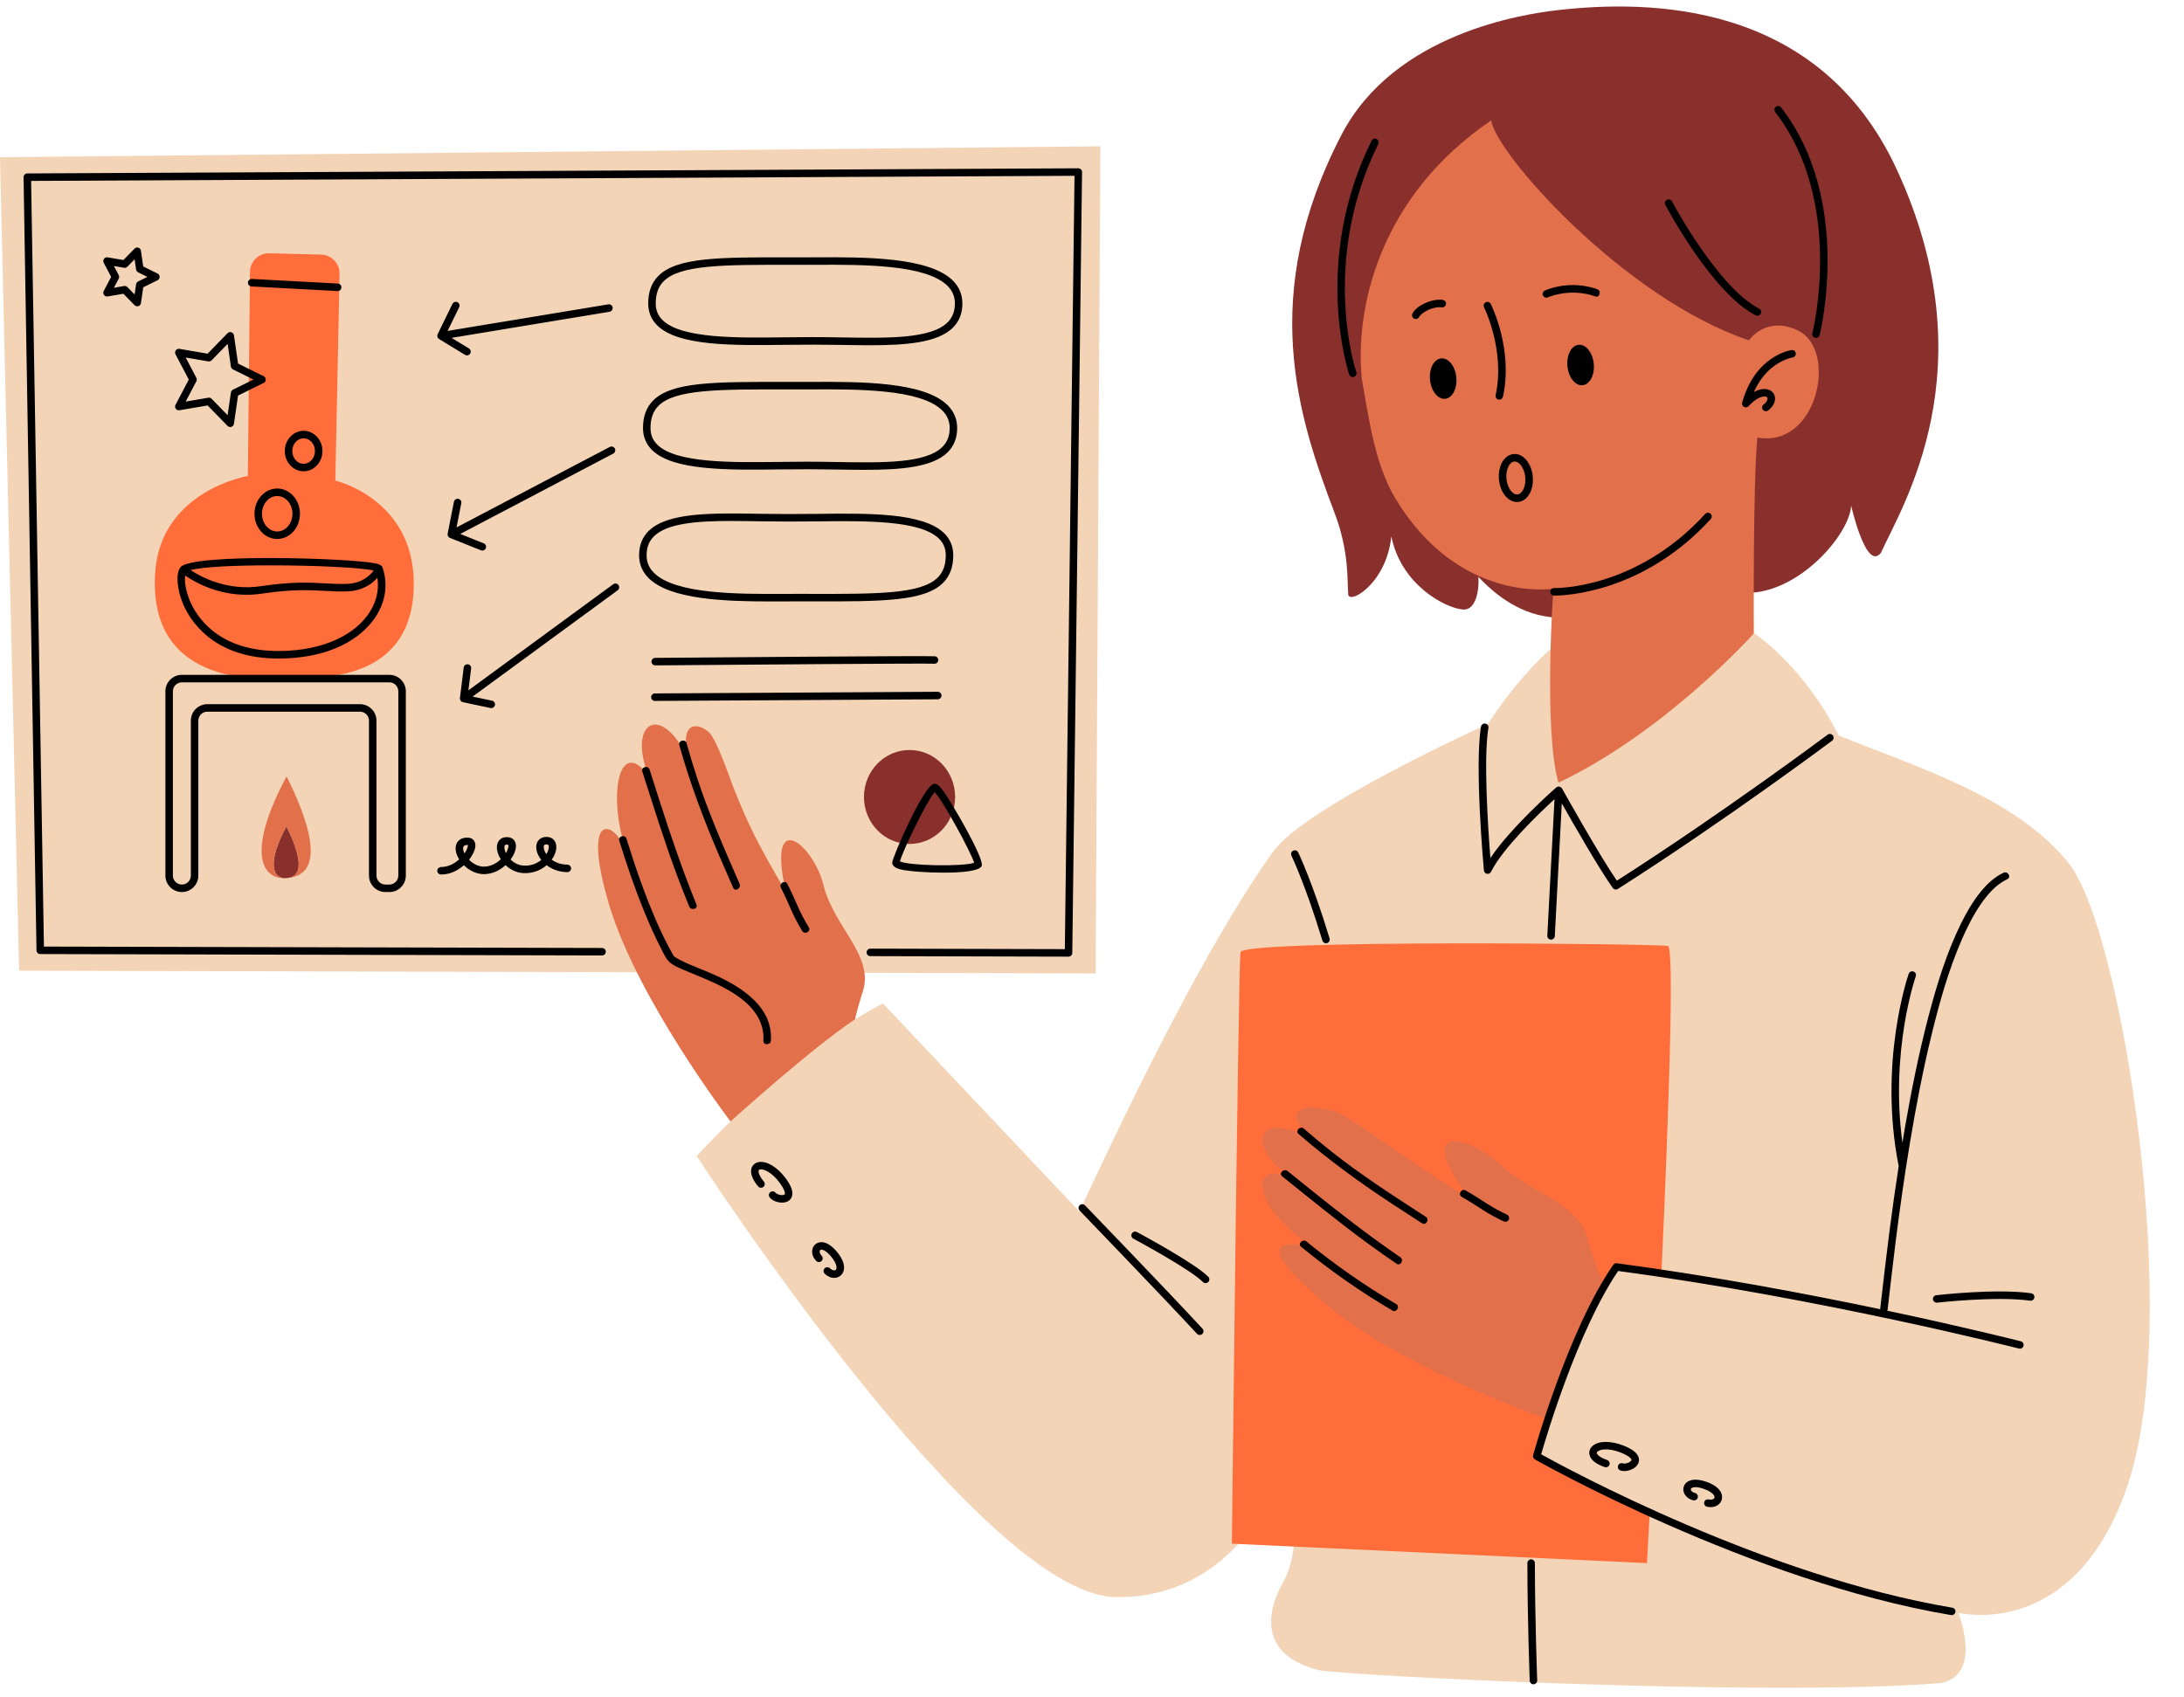
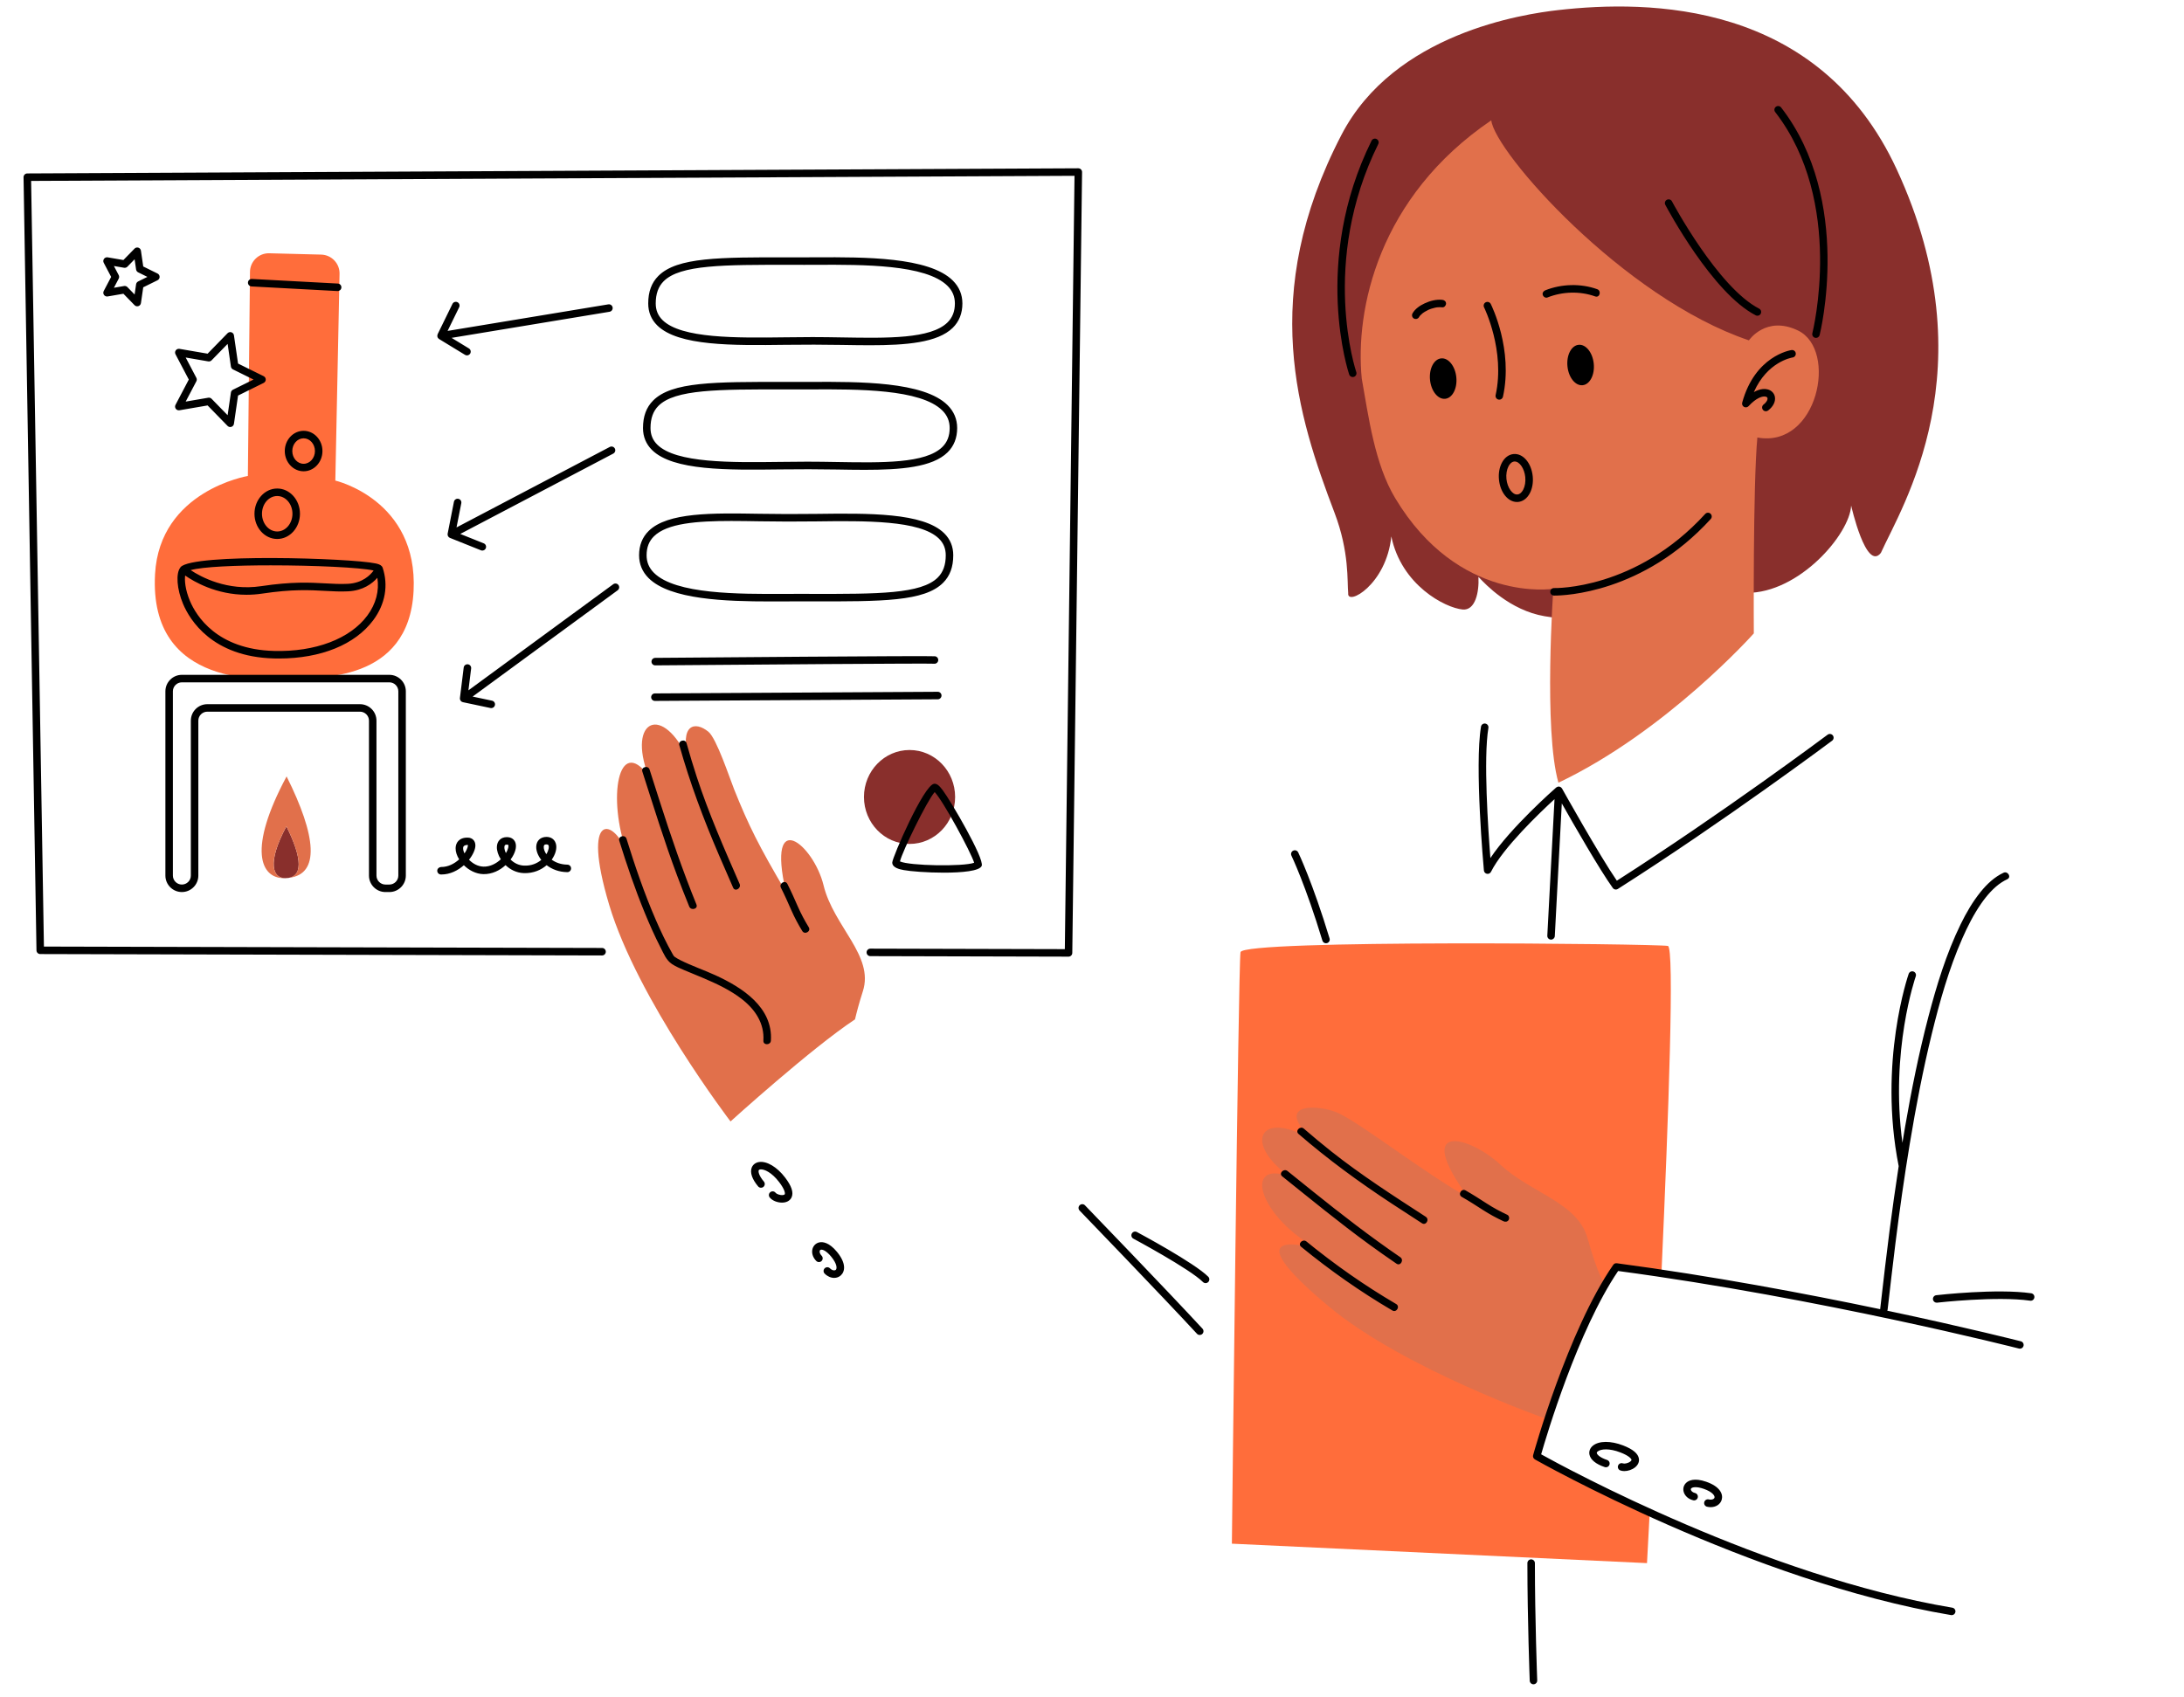
<svg xmlns="http://www.w3.org/2000/svg" fill="#000000" height="339.4" preserveAspectRatio="xMidYMid meet" version="1" viewBox="0.0 -1.3 436.6 339.4" width="436.6" zoomAndPan="magnify">
  <g id="change1_1">
-     <path d="M425.212,296.026c-10.696,31.044-33.745,25.143-33.745,25.143s5.087,12.587-3.652,14.087 c-35.961,2.829-120.218-1.626-124.174-2.609c-10.5-2.609-11.478-9.913-7.043-17.739 c4.435-7.826,1.304-25.565,1.304-25.565s-8.087,29.217-34.956,28.696c-26.87-0.522-83.674-88.174-83.674-88.174 s19.565-21.522,37.239-30.522l39.261,41.609c0.004-0.009,0.009-0.018,0.013-0.028 c15.646-33.638,28.319-57.38,38.689-71.898c6.522-9.13,43.044-25.609,43.044-25.609s5.189-8.639,13.341-15.748 l15.354-1.86l24.413-0.522c0,0,9.891,6.457,16.935,20.478c15.391,6.261,35.478,12.304,46.044,25.609 C424.168,184.678,436.625,262.9,425.212,296.026z M0,30.135l3.821,162.662l215.2,0.546l0.955-165.391L0,30.135z" fill="#f3d4b7" />
-   </g>
+     </g>
  <g id="change2_1">
    <path d="M329.793,301.07c-0.333,6.33-0.545,10.186-0.545,10.186l-82.984-3.888 c0,0,1.285-115.704,1.726-118.275c0.44-2.571,82.865-1.691,85.436-1.25c1.336,0.229,0.155,33.543-1.287,65.496 c-2.29-0.611-6.79-1.68-9.022-1.301c-3.261,4.435-11.674,21.848-15,35.348c-0.587,0.978-0.913,2.478-0.913,2.478 L329.793,301.07z M30.995,113.505c-1.261,22.904,21.931,21.164,27.759,20.858 c4.686-0.247,22.998,0.897,23.925-17.484C83.599,98.629,67.035,94.795,67.035,94.795l0.844-41.342 c0.042-2.073-1.598-3.791-3.671-3.844l-10.372-0.266c-2.103-0.054-3.843,1.624-3.864,3.728l-0.421,40.803 C49.552,93.875,31.915,96.789,30.995,113.505z" fill="#ff6d3b" />
  </g>
  <g id="change3_1">
    <path d="M268.161,25.679c10.566-20.363,36.438-24.183,43.367-24.966 c17.91-2.023,51.988-1.982,67.647,31.861c18.5,39.982,0.936,67.532-3.17,76.677 c-2.965,3.788-5.944-9.462-5.944-9.462c-0.271,5.707-10.403,17.535-20.903,17.459c0,0-1.024-3.378-0.066-6.257 c-0.341,0.901-2.531,5.122-5.279,5.254c0,0-24.973,9.133-37.527,5.057c-6.5-2.11-10.641-7.274-10.733-7.247 c0.163,3.046-0.624,6.768-3.171,6.517c-3.517-0.346-12.242-4.878-14.246-14.613 c-0.989,9.71-8.915,13.988-8.62,11.338c-0.228-2.308,0.263-8.182-2.723-16.042 C259.471,81.974,251.514,57.762,268.161,25.679z M268.161,25.679c10.566-20.363,36.438-24.183,43.367-24.966 c17.91-2.023,51.988-1.982,67.647,31.861c18.5,39.982,0.936,67.532-3.17,76.677 c-2.965,3.788-5.944-9.462-5.944-9.462c-0.271,5.707-10.403,17.535-20.903,17.459c0,0-1.024-3.378-0.066-6.257 c-0.341,0.901-2.531,5.122-5.279,5.254c0,0-24.973,9.133-37.527,5.057c-6.5-2.11-10.641-7.274-10.733-7.247 c0.163,3.046-0.624,6.768-3.171,6.517c-3.517-0.346-12.242-4.878-14.246-14.613 c-0.989,9.71-8.915,13.988-8.62,11.338c-0.228-2.308,0.263-8.182-2.723-16.042 C259.471,81.974,251.514,57.762,268.161,25.679z M56.987,174.299c-2.393,0-3.722-2.925,0.266-10.37 C60.443,170.311,60.709,174.299,56.987,174.299z M181.825,148.669c-5.032,0-9.111,4.205-9.111,9.391 s4.079,9.391,9.111,9.391s9.111-4.205,9.111-9.391S186.857,148.669,181.825,148.669z" fill="#892f2c" />
  </g>
  <g id="change4_1">
    <path d="M298.122,22.757c-22.601,15.34-27.254,37.886-25.895,51.645 c1.373,7.71,2.587,17.085,6.688,23.915c12.707,21.157,31.608,18.11,31.608,18.11s-1.979,28.281,1.021,38.781 c21.652-10.304,39.059-29.856,39.059-29.856s-0.189-29.622,0.709-39.17c12.048,2.217,16.156-17.499,8.143-21.383 c-6.401-3.103-9.834,1.955-9.834,1.955C324.401,58.236,298.737,28.988,298.122,22.757z M320.51,254.908 c0,0-1.141-1.441-3.151-8.618c-2.01-7.178-11.215-8.954-17.423-14.714c-6.208-5.76-17.711-8.829-6.37,6.621 c-8.9-5.006-20.925-14.456-25.896-16.874c-3.664-1.782-13.868-2.47-4.824,5.641 c-10.659-6.752-14.718,0.029-5.06,6.98c-9.421-3.409-6.12,8.152,5.778,14.589 c-8.147-2.315-13.207-1.382,1.956,11.305c15.162,12.687,44.035,22.724,44.035,22.724L320.51,254.908z M170.923,202.528c0.313-1.332,0.796-3.209,1.575-5.633c2.28-7.096-5.854-12.932-7.859-21.161 c-2.005-8.228-11.478-15.913-7.532,1.292c-5.381-9.118-7.468-13.292-10.337-20.466 c-0.915-2.288-3.515-10.201-5.152-11.543c-2.652-2.175-5.851-1.564-3.95,5.703 c-5.171-11.509-12.296-8.089-8.07,3.034c-5.981-8.038-8.263,4.502-4.22,15.588 c-2.609-7.043-9.259-8.665-3.601,10.279s24.262,43.319,24.262,43.319S162.173,208.312,170.923,202.528z M57.726,174.231 c2.923-0.528,2.486-4.382-0.474-10.302c-3.93,7.336-2.694,10.277-0.368,10.361 c-0.04,0.001-0.073,0.008-0.114,0.008c-4.696,0-7.304-5.739,0.522-20.348 C63.261,165.888,63.996,173.54,57.726,174.231z" fill="#e1704b" />
  </g>
  <g id="change5_1">
    <path d="M36.107,112.094c-0.003,0.004-0.008,0.005-0.011,0.009c-0.016,0.019-0.021,0.043-0.035,0.064 c-0.942,1.173-0.717,4.337,0.546,7.315c1.341,3.162,5.793,10.55,18.14,10.877 c0.345,0.009,0.686,0.014,1.026,0.014c8.384-0.001,15.223-2.777,18.867-7.694c2.377-3.207,3.034-6.931,1.849-10.484 c-0.002-0.004-0.005-0.007-0.007-0.011c-0.035-0.099-0.091-0.188-0.164-0.265c-0.269-0.317-0.748-0.457-1.237-0.561 c-5.027-1.072-36.432-2.042-38.964,0.721C36.113,112.082,36.111,112.09,36.107,112.094z M73.434,121.785 c-3.445,4.648-10.405,7.299-18.648,7.074c-11.477-0.305-15.571-7.07-16.799-9.964 c-0.977-2.304-1.102-4.153-0.975-5.117c1.762,1.23,6.22,3.849,12.273,3.849c1.004,0,2.052-0.072,3.138-0.235 c6.03-0.905,9.513-0.712,12.585-0.54c1.547,0.085,3.007,0.167,4.595,0.087c2.989-0.149,4.822-1.56,5.833-2.707 C75.844,116.822,75.162,119.454,73.434,121.785z M54.117,111.743c8.666,0,17.926,0.424,20.571,1.034 c-0.671,0.928-2.235,2.516-5.16,2.662c-1.508,0.075-2.93-0.004-4.436-0.087c-3.147-0.175-6.71-0.373-12.892,0.555 c-6.767,1.015-12.028-1.842-14.091-3.209C40.538,112.021,47.125,111.743,54.117,111.743z M297.254,173.423 c0.327,0.062,0.66-0.102,0.81-0.402c2.391-4.781,9.677-11.753,12.697-14.526 c-0.199,3.805-0.704,13.449-1.44,27.298c-0.021,0.414,0.296,0.767,0.709,0.789c0.014,0.001,0.027,0.001,0.041,0.001 c0.396,0,0.727-0.31,0.748-0.71c0.69-12.991,1.177-22.285,1.399-26.528c2.405,4.253,7.597,13.311,10.196,16.912 c0.146,0.202,0.376,0.31,0.609,0.31c0.138,0,0.277-0.038,0.401-0.117c21.3-13.554,42.617-29.482,42.83-29.641 c0.332-0.248,0.399-0.718,0.151-1.05c-0.247-0.331-0.718-0.398-1.05-0.151 c-0.211,0.158-21.086,15.754-42.133,29.192c-3.525-5.115-10.888-18.305-10.965-18.443 c-0.012-0.022-0.034-0.034-0.049-0.054c-0.036-0.053-0.077-0.098-0.125-0.14c-0.032-0.027-0.062-0.052-0.098-0.074 c-0.054-0.033-0.113-0.054-0.176-0.073c-0.028-0.008-0.05-0.028-0.08-0.033c-0.014-0.003-0.027,0.004-0.041,0.002 c-0.017-0.002-0.03-0.011-0.048-0.012c-0.05-0.003-0.095,0.014-0.143,0.021c-0.042,0.006-0.084,0.005-0.124,0.018 c-0.082,0.026-0.154,0.069-0.222,0.121c-0.014,0.01-0.031,0.013-0.044,0.024 c-0.409,0.358-9.085,7.988-13.165,14.118c-0.443-5.637-1.415-19.934-0.398-26.03 c0.067-0.409-0.208-0.795-0.617-0.863c-0.401-0.067-0.795,0.207-0.863,0.616 c-1.305,7.832,0.503,27.906,0.58,28.757C296.675,173.088,296.924,173.361,297.254,173.423z M286.125,60.431 c0.244-0.082,0.493-0.151,0.744-0.204c0.306-0.065,0.39-0.077,0.676-0.093c0.261-0.015,0.522-0.008,0.782,0.019 c0.404,0.042,0.75-0.375,0.75-0.75c0-0.441-0.345-0.708-0.75-0.75c-1.223-0.128-2.463,0.205-3.563,0.721 c-0.92,0.431-1.876,1.083-2.388,1.985c-0.2,0.352-0.084,0.82,0.269,1.026c0.347,0.203,0.826,0.085,1.026-0.269 c0.044-0.078,0.093-0.151,0.143-0.225c0.002-0.003,0.001-0.002,0.003-0.004c0.002-0.002,0,0.001,0.004-0.002 c0.036-0.03,0.068-0.078,0.099-0.113c0.14-0.152,0.293-0.289,0.452-0.42c0.013-0.011,0.01-0.009,0.012-0.011 c0.011-0.008,0.01-0.007,0.03-0.021c0.039-0.028,0.077-0.056,0.117-0.084c0.101-0.07,0.204-0.138,0.309-0.202 c0.22-0.135,0.448-0.257,0.681-0.366c0.048-0.022,0.096-0.044,0.145-0.066c0.03-0.014,0.033-0.015,0.048-0.022 c-0,0.001,0.003,0,0.032-0.011C285.87,60.52,285.997,60.474,286.125,60.431z M288.103,70.361 c-1.452,0.143-2.45,2.068-2.229,4.3c0.221,2.231,1.576,3.924,3.028,3.78c1.452-0.143,2.45-2.068,2.229-4.3 C290.91,71.91,289.555,70.217,288.103,70.361z M309.332,58.189c3.015-1.2,6.499-1.317,9.561-0.217 c0.91,0.327,1.302-1.122,0.399-1.446c-3.28-1.179-7.127-1.069-10.358,0.217c-0.375,0.149-0.642,0.502-0.524,0.922 C308.509,58.022,308.952,58.34,309.332,58.189z M316.376,75.726c1.452-0.143,2.45-2.069,2.229-4.3 c-0.221-2.231-1.576-3.924-3.028-3.78c-1.452,0.143-2.45,2.069-2.229,4.3 C313.569,74.177,314.924,75.869,316.376,75.726z M298.99,77.705c-0.089,0.404,0.167,0.805,0.571,0.894 c0.055,0.012,0.108,0.018,0.162,0.018c0.344,0,0.654-0.239,0.731-0.589c2.068-9.396-2.251-18.178-2.436-18.547 c-0.186-0.37-0.639-0.52-1.006-0.335c-0.371,0.185-0.52,0.635-0.336,1.006 C296.72,60.238,300.941,68.84,298.99,77.705z M348.64,80.06c0.302,0.167,0.68,0.106,0.915-0.148 c1.55-1.683,2.829-2.076,3.456-1.895c0.19,0.055,0.302,0.158,0.331,0.308c0.051,0.263-0.126,0.752-0.788,1.263 c-0.328,0.253-0.389,0.724-0.136,1.052c0.147,0.192,0.37,0.292,0.595,0.292c0.159,0,0.32-0.051,0.457-0.156 c1.02-0.787,1.522-1.809,1.345-2.734c-0.137-0.709-0.657-1.257-1.394-1.467c-0.459-0.131-1.452-0.245-2.815,0.533 c2.675-6.061,7.518-6.889,7.749-6.925c0.408-0.062,0.69-0.443,0.63-0.852c-0.06-0.41-0.429-0.697-0.853-0.632 c-0.296,0.044-7.295,1.184-9.852,10.506C348.189,79.539,348.338,79.892,348.64,80.06z M362.304,65.329 c-0.102,0.401,0.139,0.81,0.54,0.913c0.062,0.016,0.125,0.024,0.188,0.024c0.334,0,0.639-0.225,0.726-0.563 c0.068-0.267,6.708-26.919-7.698-45.516c-0.252-0.326-0.723-0.387-1.052-0.133 c-0.328,0.253-0.388,0.725-0.134,1.052C368.824,39.115,362.372,65.07,362.304,65.329z M350.979,61.748 c0.109,0.057,0.227,0.083,0.342,0.083c0.273,0,0.535-0.148,0.668-0.407c0.19-0.369,0.044-0.821-0.324-1.01 c-8.251-4.238-17.338-21.285-17.429-21.457c-0.193-0.366-0.648-0.506-1.014-0.312 c-0.366,0.194-0.506,0.647-0.312,1.014C333.29,40.377,342.308,57.295,350.979,61.748z M270.423,74.093 c0.081,0,0.164-0.013,0.245-0.041c0.392-0.135,0.599-0.562,0.464-0.954c-0.074-0.216-7.327-21.891,4.397-45.597 c0.184-0.371,0.032-0.821-0.339-1.005c-0.375-0.184-0.821-0.031-1.005,0.34 c-12.001,24.261-4.548,46.529-4.472,46.751C269.821,73.898,270.111,74.093,270.423,74.093z M310.683,116.287 c-0.411-0.017-0.761,0.31-0.775,0.724s0.309,0.761,0.723,0.775c0.009,0.001,0.07,0.002,0.179,0.002 c1.853,0,17.631-0.458,31.185-15.311c0.279-0.306,0.258-0.78-0.048-1.06c-0.307-0.278-0.78-0.258-1.06,0.049 C327.022,116.658,310.831,116.297,310.683,116.287z M264.357,186.777c0.098,0.324,0.396,0.533,0.718,0.533 c0.071,0,0.144-0.01,0.217-0.032c0.397-0.12,0.621-0.538,0.501-0.935c-3.369-11.146-6.24-17.141-6.269-17.2 c-0.181-0.373-0.629-0.529-1.002-0.349s-0.529,0.628-0.35,1.002C258.201,169.853,261.025,175.758,264.357,186.777z M306.089,310.505c-0.414,0-0.75,0.336-0.75,0.75c0.002,11.242,0.461,23.386,0.466,23.507 c0.015,0.404,0.348,0.722,0.748,0.722c0.01,0,0.019,0,0.029-0.001c0.414-0.016,0.737-0.363,0.721-0.777 c-0.004-0.121-0.462-12.238-0.464-23.45C306.839,310.841,306.503,310.505,306.089,310.505z M285.019,241.999 c-6.436-4.174-12.897-8.323-18.916-13.091c-1.853-1.468-3.667-2.983-5.454-4.53 c-0.726-0.629-1.792,0.427-1.061,1.061c5.88,5.094,12.132,9.652,18.628,13.922c2.009,1.321,4.028,2.626,6.045,3.934 C285.074,243.821,285.827,242.523,285.019,241.999z M262.531,236.992c-1.714-1.379-3.426-2.76-5.143-4.136 c-0.746-0.598-1.814,0.457-1.061,1.061c5.735,4.596,11.413,9.267,17.356,13.594 c1.811,1.318,3.643,2.607,5.491,3.871c0.799,0.547,1.55-0.753,0.757-1.295 C273.933,245.981,268.194,241.546,262.531,236.992z M279.101,259.445c-6.3-3.695-12.276-7.88-17.93-12.502 c-0.741-0.606-1.809,0.449-1.061,1.061c5.753,4.704,11.822,8.976,18.234,12.736 C279.178,261.229,279.934,259.933,279.101,259.445z M301.323,241.608c-1.411-0.661-2.774-1.395-4.083-2.241 c-1.403-0.907-2.803-1.807-4.256-2.633c-0.841-0.478-1.597,0.818-0.757,1.295c1.453,0.826,2.853,1.726,4.256,2.633 c1.309,0.846,2.671,1.58,4.083,2.241c0.367,0.172,0.809,0.103,1.026-0.269 C301.782,242.309,301.692,241.781,301.323,241.608z M403.979,266.899c-0.204-0.052-10.843-2.762-26.697-6.118 c0.025-0.064,0.056-0.123,0.065-0.199c0.518-4.415,1.008-8.832,1.562-13.243c0.837-6.674,1.778-13.335,2.877-19.971 c1.218-7.354,2.62-14.684,4.392-21.926c1.583-6.47,3.409-12.965,6.094-19.076c1.061-2.415,2.263-4.79,3.764-6.964 c1.111-1.61,2.535-3.251,4.114-4.273c0.36-0.233,0.734-0.441,1.122-0.622c0.874-0.409,0.113-1.702-0.757-1.295 c-1.808,0.847-3.313,2.271-4.558,3.808c-1.609,1.986-2.895,4.209-4.014,6.502 c-2.873,5.886-4.804,12.226-6.458,18.547c-1.9,7.262-3.377,14.632-4.658,22.027 c-0.179,1.036-0.347,2.074-0.518,3.111c-2.487-18.387,2.613-33.129,2.669-33.287 c0.138-0.391-0.066-0.819-0.457-0.958c-0.387-0.138-0.818,0.065-0.957,0.456c-0.061,0.175-6.131,17.67-2.001,38.461 c-0.669,4.346-1.284,8.7-1.848,13.06c-0.625,4.834-1.18,9.675-1.737,14.518 c-0.039,0.342-0.079,0.683-0.119,1.024c-14.675-3.081-33.525-6.645-52.642-9.185 c-0.283-0.042-0.556,0.085-0.715,0.316c-9.098,13.127-15.951,37.807-16.019,38.054 c-0.092,0.331,0.054,0.681,0.351,0.851c0.427,0.243,43.102,24.404,83.204,31.131 c0.042,0.008,0.084,0.011,0.125,0.011c0.359,0,0.677-0.26,0.738-0.626c0.069-0.408-0.207-0.795-0.615-0.863 c-37.469-6.285-77.251-27.92-82.197-30.669c1.065-3.708,7.318-24.761,15.387-36.656 c40.538,5.424,79.738,15.408,80.131,15.509c0.398,0.101,0.81-0.138,0.913-0.54 C404.622,267.41,404.38,267.001,403.979,266.899z M406.05,257.296c-6.865-0.981-18.482,0.333-18.975,0.389 c-0.411,0.047-0.706,0.419-0.659,0.831c0.044,0.382,0.368,0.664,0.744,0.664c0.028,0,0.058-0.002,0.087-0.005 c0.118-0.013,11.922-1.345,18.59-0.395c0.412,0.068,0.791-0.226,0.849-0.636 C406.745,257.735,406.461,257.355,406.05,257.296z M216.897,239.713c-0.287-0.3-0.762-0.306-1.06-0.019 c-0.298,0.287-0.306,0.762-0.019,1.06c0.164,0.171,16.51,17.104,23.467,24.641 c0.147,0.16,0.349,0.241,0.551,0.241c0.182,0,0.364-0.065,0.509-0.199c0.305-0.28,0.323-0.755,0.042-1.06 C233.419,256.827,217.062,239.883,216.897,239.713z M227.276,245.051c-0.365-0.196-0.819-0.058-1.015,0.308 s-0.058,0.819,0.308,1.015c0.112,0.06,11.28,6.044,13.91,8.674c0.146,0.146,0.338,0.22,0.53,0.22 s0.384-0.073,0.53-0.22c0.293-0.293,0.293-0.768,0-1.06C238.754,251.2,227.744,245.3,227.276,245.051z M341.599,298.518c-0.396-0.096-0.808,0.147-0.906,0.551c-0.099,0.402,0.148,0.808,0.551,0.906 c0.249,0.06,0.496,0.09,0.734,0.09c1.047,0,1.935-0.564,2.203-1.475c0.328-1.113-0.316-2.647-3.108-3.611 c-2.381-0.822-3.519-0.223-3.984,0.211c-0.496,0.46-0.689,1.13-0.514,1.793c0.217,0.825,0.953,1.48,1.921,1.71 c0.396,0.093,0.806-0.153,0.902-0.557c0.096-0.402-0.153-0.807-0.557-0.902c-0.512-0.122-0.76-0.417-0.816-0.632 c-0.044-0.17,0.026-0.26,0.083-0.312c0.271-0.251,1.082-0.374,2.475,0.107c1.772,0.612,2.266,1.411,2.16,1.77 C342.66,298.45,342.199,298.662,341.599,298.518z M325.92,290.937c-0.463,0.368-1.208,0.483-1.468,0.382 c-0.387-0.155-0.821,0.034-0.975,0.418c-0.154,0.385,0.033,0.821,0.418,0.975c0.239,0.096,0.519,0.141,0.815,0.141 c0.723,0,1.549-0.269,2.142-0.739c0.601-0.477,0.877-1.095,0.779-1.741c-0.154-1.019-1.188-1.886-3.158-2.649 c-2.478-0.961-4.854-0.936-6.053,0.061c-0.553,0.46-0.801,1.095-0.68,1.743c0.193,1.032,1.278,1.929,3.054,2.522 c0.394,0.133,0.818-0.08,0.949-0.473c0.132-0.394-0.08-0.818-0.473-0.949c-1.514-0.507-2.005-1.103-2.056-1.376 c-0.009-0.047-0.028-0.154,0.163-0.314c0.625-0.519,2.319-0.683,4.552,0.183c1.673,0.648,2.182,1.232,2.218,1.476 C326.167,290.725,325.995,290.877,325.92,290.937z M163.814,247.117c-0.663,0.133-1.177,0.605-1.375,1.261 c-0.246,0.816,0.039,1.76,0.744,2.462c0.293,0.291,0.768,0.293,1.061-0.002c0.292-0.294,0.291-0.769-0.002-1.06 c-0.373-0.372-0.431-0.753-0.367-0.967c0.051-0.168,0.158-0.207,0.234-0.223c0.358-0.079,1.117,0.246,2.054,1.384 c1.192,1.448,1.196,2.387,0.918,2.638c-0.22,0.196-0.725,0.14-1.159-0.298c-0.291-0.293-0.767-0.297-1.06-0.004 c-0.294,0.292-0.296,0.767-0.004,1.06c0.558,0.561,1.25,0.853,1.902,0.853c0.49,0,0.957-0.164,1.327-0.499 c0.86-0.778,1.111-2.422-0.766-4.703C165.721,247.075,164.438,246.99,163.814,247.117z M151.761,231.052 c-0.711,0.103-1.254,0.516-1.49,1.132c-0.374,0.982,0.083,2.312,1.287,3.746c0.266,0.316,0.738,0.357,1.057,0.092 c0.317-0.267,0.358-0.739,0.092-1.057c-1.026-1.222-1.133-1.987-1.034-2.246c0.017-0.044,0.056-0.146,0.302-0.182 c0.804-0.114,2.334,0.627,3.786,2.532c1.088,1.427,1.216,2.19,1.121,2.417c-0.051,0.12-0.278,0.16-0.373,0.172 c-0.583,0.067-1.284-0.219-1.45-0.441c-0.248-0.332-0.718-0.398-1.05-0.153c-0.332,0.248-0.4,0.718-0.152,1.05 c0.468,0.628,1.498,1.056,2.464,1.056c0.124,0,0.248-0.007,0.369-0.021c0.761-0.093,1.319-0.476,1.574-1.078 c0.4-0.949-0.028-2.228-1.31-3.91C155.345,232.048,153.3,230.833,151.761,231.052z M146.56,176.198 c0.385,0.883,1.678,0.12,1.295-0.757c-3.079-7.053-6.177-14.098-8.575-21.419c-0.728-2.224-1.4-4.466-2.031-6.719 c-0.26-0.928-1.708-0.534-1.446,0.399c2.105,7.516,4.832,14.778,7.909,21.945 C144.651,171.835,145.607,174.016,146.56,176.198z M129.855,152.579c-0.294-0.915-1.743-0.524-1.446,0.399 c2.233,6.939,4.377,13.909,6.93,20.739c0.783,2.094,1.6,4.175,2.443,6.246c0.359,0.882,1.811,0.496,1.446-0.399 c-2.754-6.763-5.109-13.658-7.334-20.61C131.215,156.829,130.539,154.703,129.855,152.579z M154.107,206.777 c0.425-6.667-5.722-10.613-11.049-13.053c-2.331-1.068-4.771-1.891-7.049-3.034 c-0.362-0.182-0.717-0.378-1.051-0.608c-0.031-0.021-0.037-0.025-0.047-0.031 c-0.005-0.006-0.004-0.006-0.023-0.022c-0.051-0.045-0.1-0.094-0.152-0.138c-0.019-0.016-0.047-0.052-0.071-0.082 c-0.077-0.118-0.146-0.242-0.216-0.365c-1.254-2.205-2.345-4.502-3.354-6.828 c-2.285-5.268-4.147-10.719-5.85-16.2c-0.285-0.919-1.734-0.527-1.446,0.399 c1.504,4.841,3.143,9.646,5.066,14.338c0.975,2.378,2.016,4.732,3.193,7.018c0.617,1.198,1.123,2.532,2.281,3.299 c0.775,0.513,1.655,0.876,2.507,1.238c1.222,0.52,2.456,1.009,3.679,1.528c2.743,1.165,5.524,2.457,7.875,4.314 c2.598,2.052,4.425,4.81,4.208,8.225C152.546,207.741,154.046,207.738,154.107,206.777z M159.503,179.982 c-0.671-1.53-1.343-3.053-2.1-4.543c-0.437-0.861-1.732-0.102-1.295,0.757c0.757,1.49,1.429,3.013,2.1,4.543 c0.626,1.427,1.358,2.791,2.171,4.12c0.503,0.822,1.801,0.07,1.295-0.757 C160.861,182.773,160.129,181.409,159.503,179.982z M300.224,91.259c-0.487,0.94-0.689,2.13-0.567,3.352 c0.254,2.565,1.809,4.466,3.598,4.466c0.083,0,0.166-0.004,0.25-0.012c0.963-0.096,1.792-0.724,2.334-1.769 c0.486-0.94,0.689-2.13,0.567-3.352c-0.266-2.685-1.958-4.644-3.848-4.453 C301.595,89.586,300.766,90.214,300.224,91.259z M301.556,91.95c0.174-0.335,0.555-0.907,1.15-0.966 c0.032-0.003,0.065-0.005,0.097-0.005c0.971,0,1.942,1.415,2.11,3.112c0.091,0.923-0.058,1.839-0.407,2.514 c-0.174,0.335-0.555,0.907-1.149,0.966c-0.994,0.113-2.034-1.353-2.208-3.108 C301.058,93.54,301.207,92.624,301.556,91.95z M77.053,177.071h0.783c1.816,0,3.293-1.478,3.293-3.293v-36.848 c0-1.816-1.478-3.293-3.293-3.293H36.357c-1.816,0-3.293,1.478-3.293,3.293v36.848c0,1.815,1.478,3.293,3.293,3.293 s3.293-1.478,3.293-3.293v-30.979c0-0.989,0.805-1.794,1.794-1.794h30.522c0.989,0,1.794,0.805,1.794,1.794v30.979 C73.76,175.593,75.237,177.071,77.053,177.071z M71.966,139.506h-30.522c-1.816,0-3.293,1.478-3.293,3.293v30.979 c0,0.988-0.805,1.793-1.794,1.793s-1.794-0.805-1.794-1.793v-36.848c0-0.989,0.805-1.794,1.794-1.794h41.478 c0.989,0,1.794,0.805,1.794,1.794v36.848c0,0.988-0.805,1.793-1.794,1.793H77.053c-0.989,0-1.794-0.805-1.794-1.793 v-30.979C75.26,140.983,73.782,139.506,71.966,139.506z M157.066,67.648c3.858-0.049,7.544-0.042,11.23,0.021 c1.901,0.032,3.779,0.065,5.6,0.064c7.228,0,13.534-0.504,16.573-3.492c1.275-1.253,1.921-2.89,1.921-4.863 c0-1.773-0.643-3.313-1.912-4.576c-4.766-4.746-17.737-4.695-27.204-4.651c-0.835,0.003-1.644,0.007-2.417,0.007 l-3.011-0.002c-14.016-0.018-22.481-0.029-26.23,3.715c-1.366,1.364-2.03,3.166-2.03,5.508 c0,1.731,0.606,3.208,1.803,4.389C135.596,67.92,146.512,67.781,157.066,67.648z M132.676,54.931 c3.31-3.304,12.011-3.292,25.169-3.276l3.013,0.002c0.775,0,1.585-0.003,2.423-0.007 c9.205-0.039,21.815-0.092,26.139,4.214c0.989,0.985,1.47,2.134,1.47,3.513c0,1.578-0.482,2.819-1.473,3.793 c-3.356,3.3-11.97,3.154-21.096,2.998c-1.958-0.033-3.938-0.067-5.899-0.067c-1.746,0-3.552,0.023-5.376,0.046 c-9.768,0.126-20.843,0.265-24.604-3.449c-0.913-0.901-1.357-1.988-1.357-3.321 C131.086,57.454,131.606,56,132.676,54.931z M130.345,88.68c4.207,4.153,15.12,4.015,25.676,3.881 c3.857-0.049,7.545-0.043,11.231,0.021c1.901,0.032,3.779,0.065,5.6,0.064c7.228,0,13.533-0.504,16.573-3.492 c1.275-1.253,1.921-2.89,1.921-4.863c0-1.773-0.643-3.312-1.912-4.576c-4.766-4.746-17.738-4.692-27.205-4.652 c-0.835,0.003-1.644,0.007-2.416,0.007l-3.011-0.002c-14.015-0.02-22.481-0.029-26.23,3.715 c-1.366,1.364-2.03,3.166-2.03,5.508C128.542,86.022,129.149,87.499,130.345,88.68z M131.633,79.844 c3.31-3.305,12.011-3.295,25.169-3.276l3.013,0.002c0.774,0,1.585-0.003,2.422-0.007 c9.207-0.041,21.816-0.092,26.14,4.214c0.989,0.985,1.47,2.134,1.47,3.513c0,1.578-0.482,2.819-1.473,3.793 c-3.356,3.3-11.973,3.155-21.095,2.998c-1.958-0.033-3.938-0.067-5.899-0.067c-1.746,0-3.552,0.023-5.377,0.046 c-9.773,0.125-20.842,0.265-24.603-3.448c-0.913-0.902-1.357-1.988-1.357-3.322 C130.042,82.368,130.562,80.913,131.633,79.844z M188.216,137.777c0-0.414-0.336-0.75-0.75-0.75 c-1.163,0-55.994,0.323-56.548,0.326c-0.414,0.002-0.748,0.34-0.746,0.754c0.002,0.413,0.338,0.746,0.75,0.746 c0.002,0,0.003,0,0.004,0c0.554-0.003,55.381-0.326,56.539-0.326C187.88,138.527,188.216,138.191,188.216,137.777z M130.988,131.745c0.002,0,0.004,0,0.006,0c18.757-0.156,54.544-0.427,55.727-0.332 c0.408,0.054,0.786-0.239,0.837-0.651c0.051-0.411-0.24-0.786-0.651-0.837 c-1.063-0.133-50.313,0.274-55.925,0.32c-0.414,0.003-0.747,0.342-0.744,0.756 C130.241,131.413,130.576,131.745,130.988,131.745z M122.913,88.385c-0.193-0.367-0.647-0.509-1.013-0.315 l-30.638,16.093l0.955-4.843c0.08-0.406-0.185-0.801-0.591-0.881c-0.401-0.081-0.801,0.184-0.881,0.591 l-1.258,6.381c-0.007,0.038-0.004,0.076-0.006,0.115c-0.001,0.022-0.005,0.044-0.004,0.066 c0.004,0.086,0.021,0.169,0.053,0.248c0.006,0.015,0.017,0.028,0.024,0.043c0.031,0.062,0.069,0.119,0.117,0.172 c0.018,0.02,0.036,0.038,0.057,0.056c0.017,0.015,0.029,0.033,0.046,0.046c0.036,0.027,0.078,0.041,0.117,0.061 c0.019,0.01,0.032,0.026,0.052,0.034l6.199,2.482c0.091,0.037,0.185,0.054,0.279,0.054 c0.297,0,0.579-0.178,0.696-0.471c0.154-0.385-0.033-0.821-0.417-0.975l-4.69-1.878l30.586-16.066 C122.964,89.205,123.105,88.752,122.913,88.385z M87.43,65.954c0.018,0.12,0.056,0.236,0.129,0.336 c0.001,0.001,0.001,0.003,0.002,0.004c0.009,0.012,0.023,0.016,0.032,0.027c0.051,0.062,0.106,0.121,0.179,0.165 l5.189,3.165c0.122,0.075,0.257,0.11,0.39,0.11c0.252,0,0.499-0.128,0.641-0.359 c0.216-0.354,0.104-0.815-0.249-1.031l-3.466-2.114l31.574-5.219c0.409-0.067,0.685-0.454,0.618-0.862 c-0.067-0.409-0.459-0.688-0.862-0.618l-32.13,5.311l2.318-4.739c0.182-0.372,0.028-0.821-0.344-1.003 c-0.371-0.182-0.821-0.028-1.003,0.344l-2.958,6.046c-0.01,0.02-0.004,0.043-0.012,0.064 c-0.035,0.092-0.053,0.184-0.051,0.279C87.426,65.892,87.425,65.922,87.43,65.954z M67.535,55.398l-17.177-0.92 c-0.428-0.006-0.767,0.296-0.789,0.709c-0.022,0.414,0.295,0.767,0.709,0.789l17.177,0.92 c0.014,0.001,0.027,0.001,0.041,0.001c0.396,0,0.727-0.31,0.749-0.71C68.266,55.774,67.949,55.421,67.535,55.398z M50.872,101.427c0,2.782,2.039,5.045,4.546,5.045s4.546-2.263,4.546-5.045s-2.039-5.045-4.546-5.045 S50.872,98.645,50.872,101.427z M58.464,101.427c0,1.955-1.366,3.545-3.046,3.545s-3.046-1.59-3.046-3.545 s1.366-3.545,3.046-3.545S58.464,99.472,58.464,101.427z M64.46,88.89c0-2.232-1.689-4.047-3.765-4.047 s-3.765,1.815-3.765,4.047s1.689,4.047,3.765,4.047S64.46,91.122,64.46,88.89z M58.43,88.89 c0-1.405,1.016-2.547,2.265-2.547s2.265,1.143,2.265,2.547s-1.016,2.547-2.265,2.547S58.43,90.295,58.43,88.89z M216.096,32.573c-0.141-0.142-0.333-0.222-0.532-0.222c-0.001,0-0.002,0-0.004,0L5.454,33.38 c-0.2,0.001-0.392,0.082-0.532,0.226c-0.14,0.143-0.217,0.336-0.214,0.537l2.585,154.59 c0.007,0.408,0.339,0.736,0.748,0.737l112.314,0.282c0.001,0,0.002,0,0.002,0c0.414,0,0.749-0.335,0.75-0.748 c0.001-0.414-0.334-0.751-0.748-0.752L8.781,187.972L6.221,34.876l208.583-1.021l-1.935,154.631l-38.877-0.099 c-0.001,0-0.002,0-0.002,0c-0.414,0-0.749,0.335-0.75,0.748c-0.001,0.414,0.334,0.751,0.748,0.752l39.62,0.101 c0.001,0,0.002,0,0.002,0c0.411,0,0.745-0.33,0.75-0.74l1.954-156.138C216.316,32.909,216.238,32.716,216.096,32.573 z M129.671,114.303c4.318,4.3,15.369,4.659,24.451,4.659c0.942,0,1.863-0.004,2.753-0.008 c0.835-0.003,1.644-0.007,2.417-0.007l3.011,0.002c14.014,0.021,22.481,0.029,26.23-3.715 c1.366-1.364,2.03-3.166,2.03-5.508c0-1.731-0.606-3.208-1.803-4.389c-4.207-4.154-15.124-4.017-25.677-3.881 c-3.858,0.049-7.544,0.042-11.23-0.021c-9.445-0.158-18.368-0.312-22.173,3.428 c-1.275,1.253-1.921,2.89-1.921,4.863C127.76,111.5,128.403,113.04,129.671,114.303z M130.733,105.934 c2.651-2.607,8.586-3.063,15.459-3.063c1.827,0,3.721,0.032,5.637,0.065c3.701,0.063,7.402,0.069,11.275,0.021 c9.77-0.124,20.843-0.265,24.604,3.449c0.913,0.901,1.357,1.988,1.357,3.321c0,1.923-0.52,3.378-1.59,4.447 c-3.309,3.305-12.007,3.302-25.169,3.276l-3.013-0.002c-0.775,0-1.585,0.003-2.423,0.007 c-9.205,0.038-21.815,0.092-26.139-4.214c-0.989-0.985-1.47-2.134-1.47-3.513 C129.26,108.149,129.741,106.908,130.733,105.934z M123.636,115.682c-0.245-0.335-0.713-0.406-1.048-0.162 l-28.946,21.217l0.542-4.372c0.051-0.411-0.241-0.786-0.652-0.836c-0.408-0.049-0.786,0.241-0.836,0.652 l-0.756,6.097c-0.01,0.077-0.006,0.154,0.008,0.228c0.002,0.013,0.009,0.024,0.012,0.037 c0.017,0.072,0.045,0.14,0.083,0.204c0.013,0.023,0.029,0.043,0.044,0.065c0.038,0.052,0.082,0.097,0.133,0.138 c0.019,0.015,0.036,0.032,0.057,0.046c0.01,0.006,0.017,0.016,0.027,0.022c0.02,0.011,0.043,0.008,0.063,0.017 c0.053,0.025,0.102,0.057,0.161,0.07l5.525,1.169c0.052,0.011,0.104,0.016,0.156,0.016 c0.347,0,0.658-0.242,0.733-0.595c0.085-0.405-0.173-0.803-0.579-0.889l-3.884-0.821l28.994-21.252 C123.809,116.485,123.881,116.016,123.636,115.682z M88.149,173.558c0.028,0,0.055,0.001,0.084,0.001 c1.745-0.001,3.309-0.8,4.496-1.853c1.014,1.003,2.4,1.739,3.882,1.781c1.799,0.037,3.331-0.765,4.454-1.799 c0.92,0.887,2.169,1.542,3.66,1.597c1.919,0.06,3.466-0.644,4.554-1.586c1.038,0.802,2.435,1.366,4.123,1.392 c0.004,0,0.008,0,0.011,0c0.409,0,0.744-0.328,0.75-0.739c0.006-0.414-0.325-0.755-0.739-0.761 c-1.317-0.019-2.365-0.433-3.135-0.994c0.078-0.109,0.151-0.219,0.218-0.328c0.745-1.208,0.912-2.434,0.448-3.279 c-0.329-0.599-0.93-0.935-1.695-0.946c-1.242,0.004-2.043,0.784-2.062,1.994c-0.012,0.812,0.341,1.755,1.009,2.605 c-0.831,0.686-1.982,1.205-3.43,1.143c-1.117-0.04-2.039-0.552-2.71-1.212c0.131-0.178,0.251-0.355,0.357-0.529 c0.738-1.211,0.919-2.344,0.498-3.108c-0.171-0.31-0.602-0.834-1.562-0.848c-0.014,0-0.027,0-0.041,0 c-1.18,0-1.959,0.769-1.99,1.97c-0.019,0.739,0.259,1.629,0.785,2.463c-0.914,0.86-2.153,1.507-3.462,1.466 c-1.156-0.032-2.165-0.633-2.889-1.376c0.794-1.003,1.26-2.063,1.272-2.83c0.014-0.94-0.6-1.581-1.527-1.594 c-1.774-0.031-2.406,1.063-2.428,2.093c-0.016,0.721,0.247,1.513,0.71,2.257c-0.945,0.853-2.203,1.541-3.62,1.522 c-0.399,0.031-0.755,0.325-0.761,0.739S87.735,173.552,88.149,173.558z M109.214,167.542 c0.008,0,0.016,0.001,0.023,0.001c0.313,0.004,0.376,0.119,0.402,0.167c0.16,0.291,0.07,0.993-0.41,1.771 c-0.004,0.007-0.008,0.013-0.012,0.019c-0.351-0.518-0.525-1.039-0.519-1.441 C108.703,167.68,108.839,167.542,109.214,167.542z M101.311,167.587c0.009,0,0.018,0.001,0.027,0.001 c0.039,0.001,0.234,0.007,0.271,0.072c0.079,0.144,0.07,0.725-0.465,1.603c-0.003,0.005-0.006,0.01-0.009,0.015 c-0.208-0.434-0.314-0.851-0.305-1.181C100.841,167.672,101.001,167.587,101.311,167.587z M93.524,167.643 c0.048,0.117-0.01,0.722-0.628,1.633c-0.013,0.019-0.027,0.039-0.041,0.059 c-0.184-0.379-0.28-0.738-0.274-1.024C92.585,168.088,92.594,167.673,93.524,167.643z M180.654,172.675 c1.319,0.254,4.723,0.52,8.021,0.52c3.647,0,7.163-0.326,7.575-1.356c0-0.001,0-0.001,0-0.001 c0.576-1.445-6.21-13.052-7.812-15.16c-0.642-0.844-1.119-1.322-1.706-1.255 c-2.061,0.229-8.363,14.743-8.363,15.745C178.368,172.236,179.912,172.532,180.654,172.675z M186.85,157.081 c1.7,1.77,7.195,11.921,7.894,14.131c-2.175,0.806-12.992,0.616-14.836-0.271 C180.401,168.93,185.259,158.902,186.85,157.081z M35.142,80.438c0.167,0.231,0.451,0.345,0.734,0.298l5.627-0.965 l3.986,4.089c0.144,0.147,0.338,0.227,0.537,0.227c0.078,0,0.156-0.012,0.232-0.037 c0.272-0.088,0.469-0.323,0.51-0.606l0.821-5.651l5.12-2.527c0.256-0.126,0.418-0.387,0.418-0.672 s-0.162-0.546-0.418-0.672l-5.12-2.527l-0.821-5.65c-0.041-0.282-0.239-0.517-0.51-0.606 c-0.273-0.088-0.569-0.016-0.769,0.19l-3.986,4.089l-5.627-0.965c-0.282-0.05-0.566,0.067-0.734,0.298 c-0.168,0.231-0.19,0.537-0.057,0.79l2.657,5.054l-2.657,5.054C34.952,79.901,34.974,80.207,35.142,80.438z M39.253,74.943c0.115-0.219,0.115-0.479,0-0.698l-2.133-4.058l4.518,0.775c0.246,0.044,0.492-0.039,0.664-0.216 l3.201-3.283l0.659,4.537c0.036,0.244,0.189,0.456,0.41,0.565l4.111,2.029l-4.111,2.029 c-0.221,0.109-0.374,0.32-0.41,0.565l-0.659,4.537l-3.201-3.283c-0.143-0.146-0.336-0.227-0.537-0.227 c-0.042,0-0.085,0.003-0.127,0.011l-4.518,0.775L39.253,74.943z M20.794,57.678c0.168,0.231,0.448,0.347,0.734,0.298 l3.142-0.54l2.226,2.284c0.144,0.147,0.338,0.227,0.537,0.227c0.078,0,0.156-0.012,0.232-0.037 c0.272-0.088,0.469-0.323,0.51-0.606l0.459-3.156l2.859-1.411c0.256-0.126,0.418-0.387,0.418-0.672 s-0.162-0.546-0.418-0.672l-2.859-1.411l-0.459-3.155c-0.041-0.282-0.239-0.517-0.51-0.606 c-0.272-0.087-0.57-0.016-0.769,0.19l-2.226,2.283l-3.142-0.539c-0.285-0.048-0.566,0.067-0.734,0.298 s-0.19,0.537-0.057,0.79l1.484,2.822l-1.484,2.822C20.604,57.141,20.627,57.447,20.794,57.678z M23.732,53.717 l-0.96-1.826l2.033,0.349c0.247,0.043,0.492-0.04,0.664-0.216l1.44-1.477l0.297,2.042 c0.036,0.244,0.189,0.456,0.41,0.565l1.85,0.913l-1.85,0.913c-0.221,0.109-0.374,0.32-0.41,0.565l-0.297,2.042 l-1.44-1.478c-0.143-0.146-0.336-0.227-0.537-0.227c-0.042,0-0.085,0.003-0.127,0.011l-2.033,0.349l0.96-1.826 C23.847,54.197,23.847,53.936,23.732,53.717z" />
  </g>
</svg>